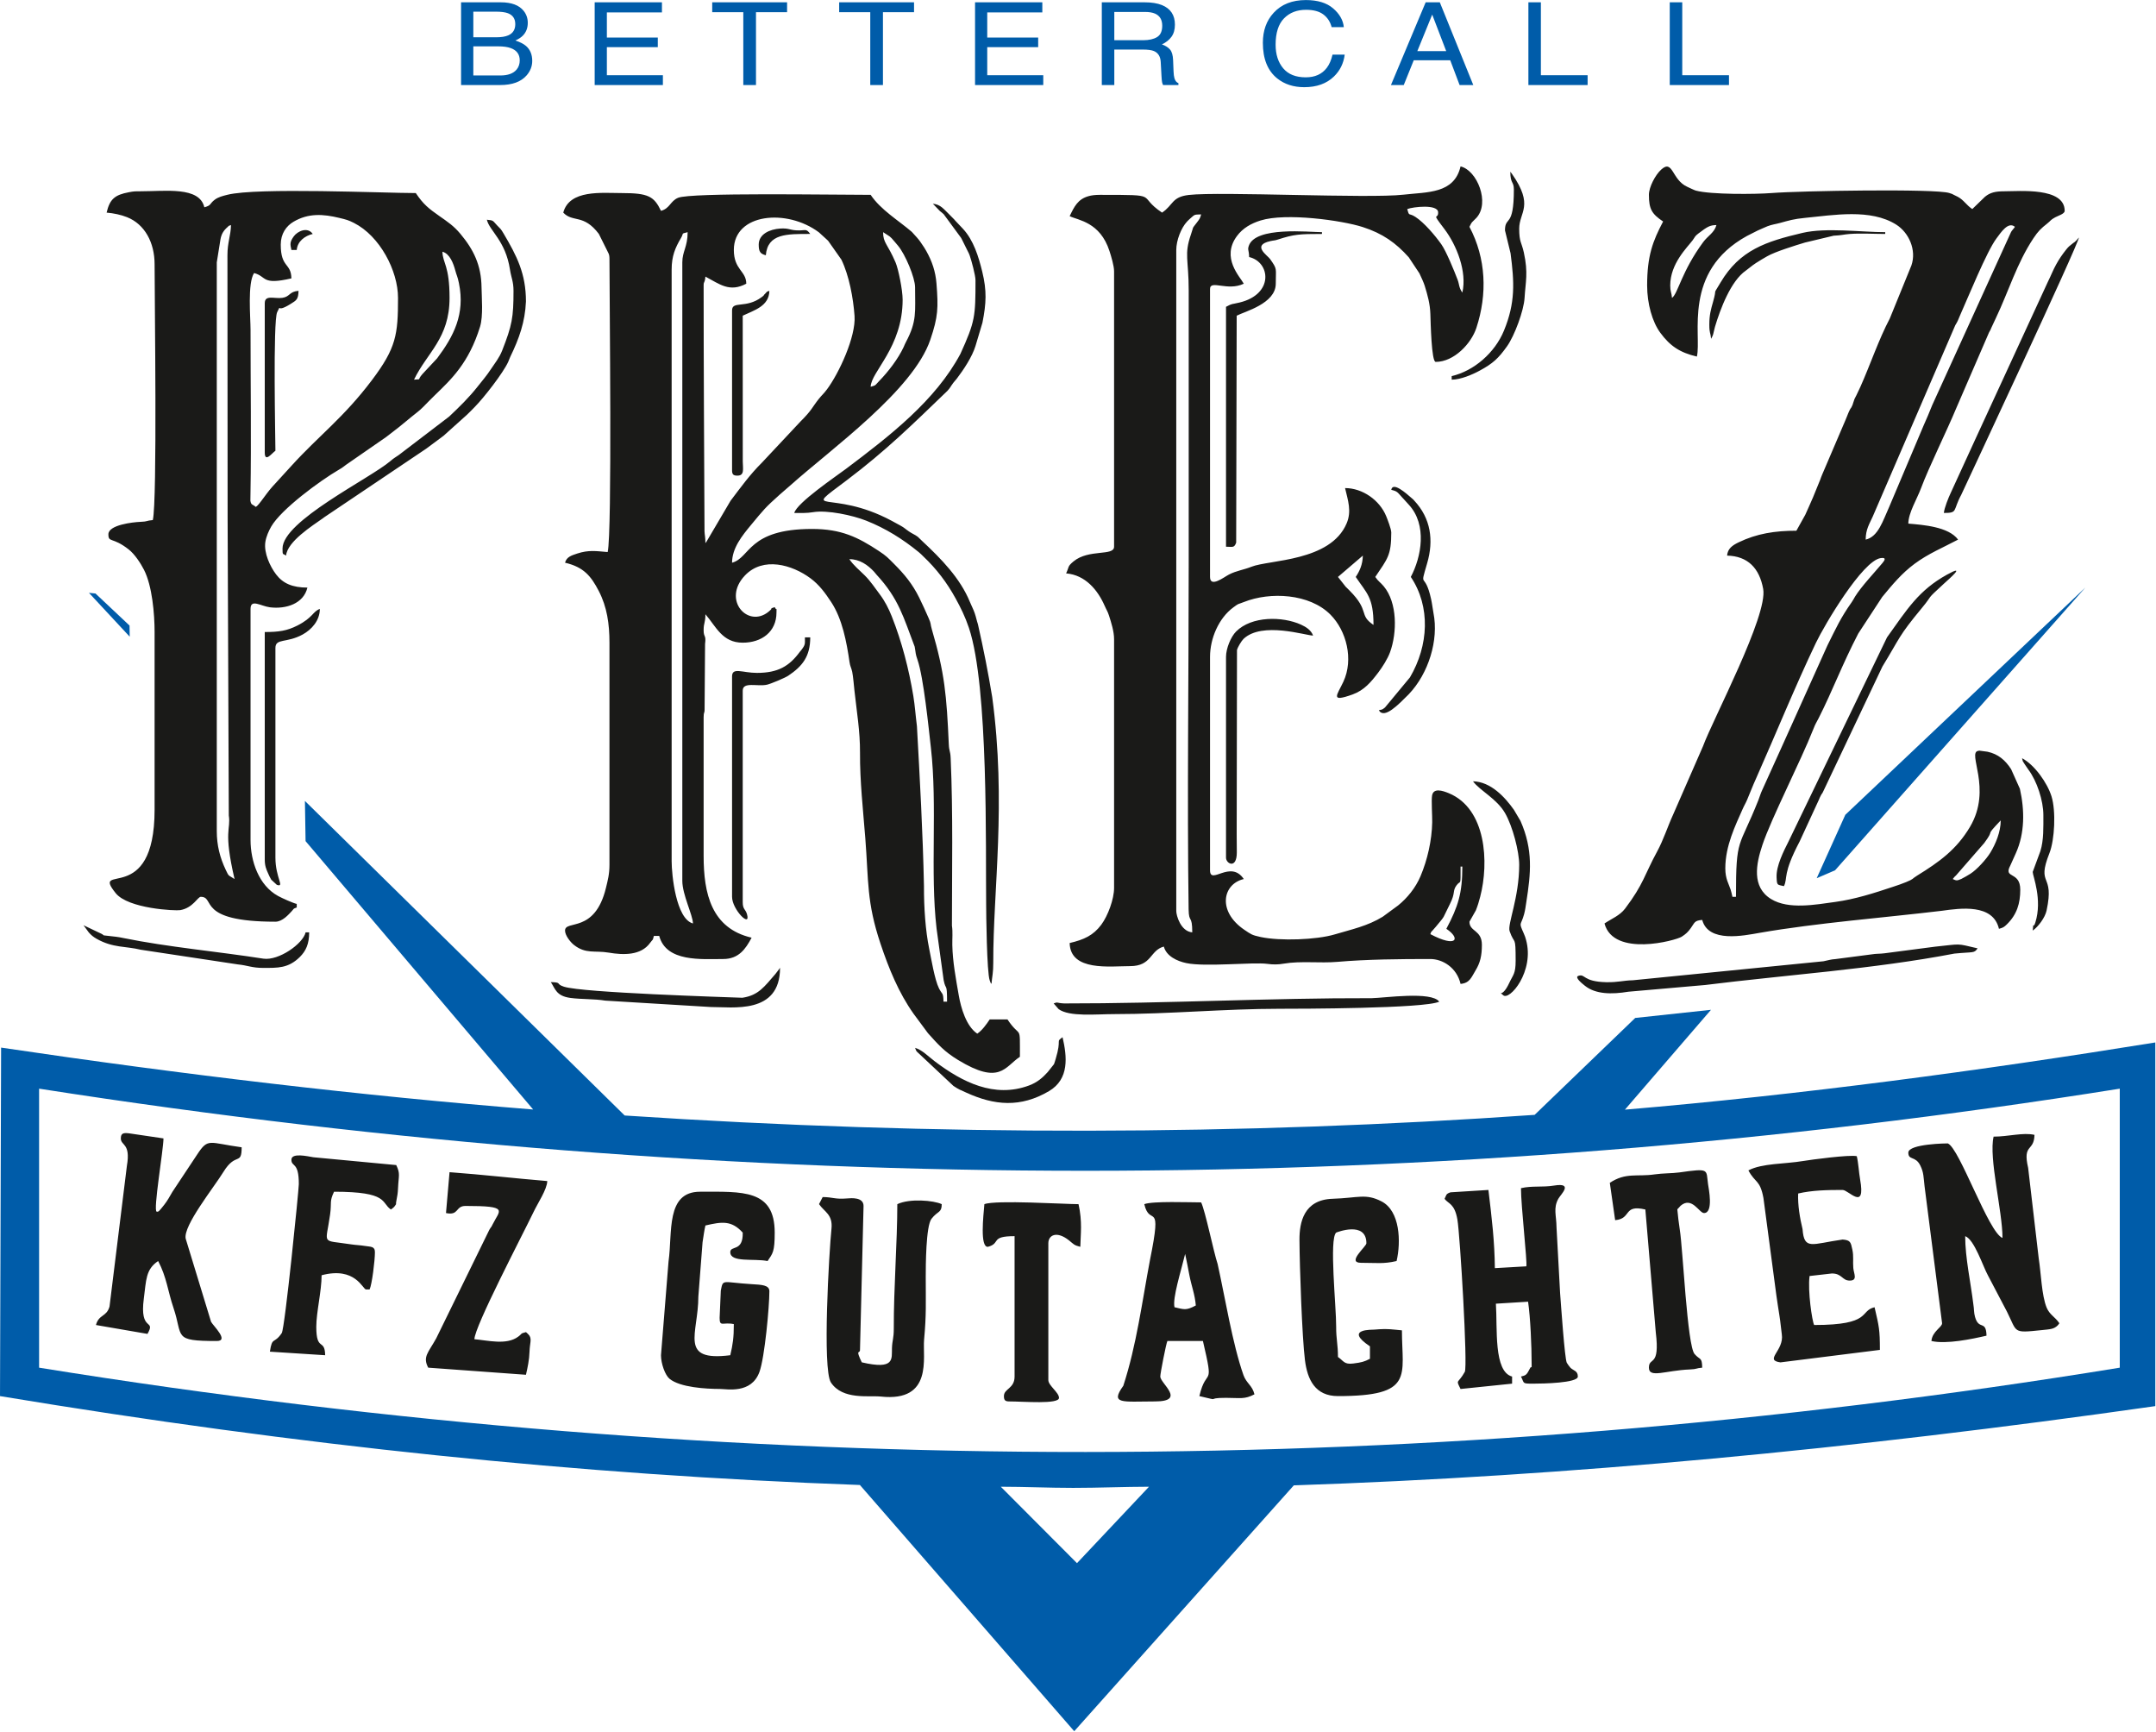
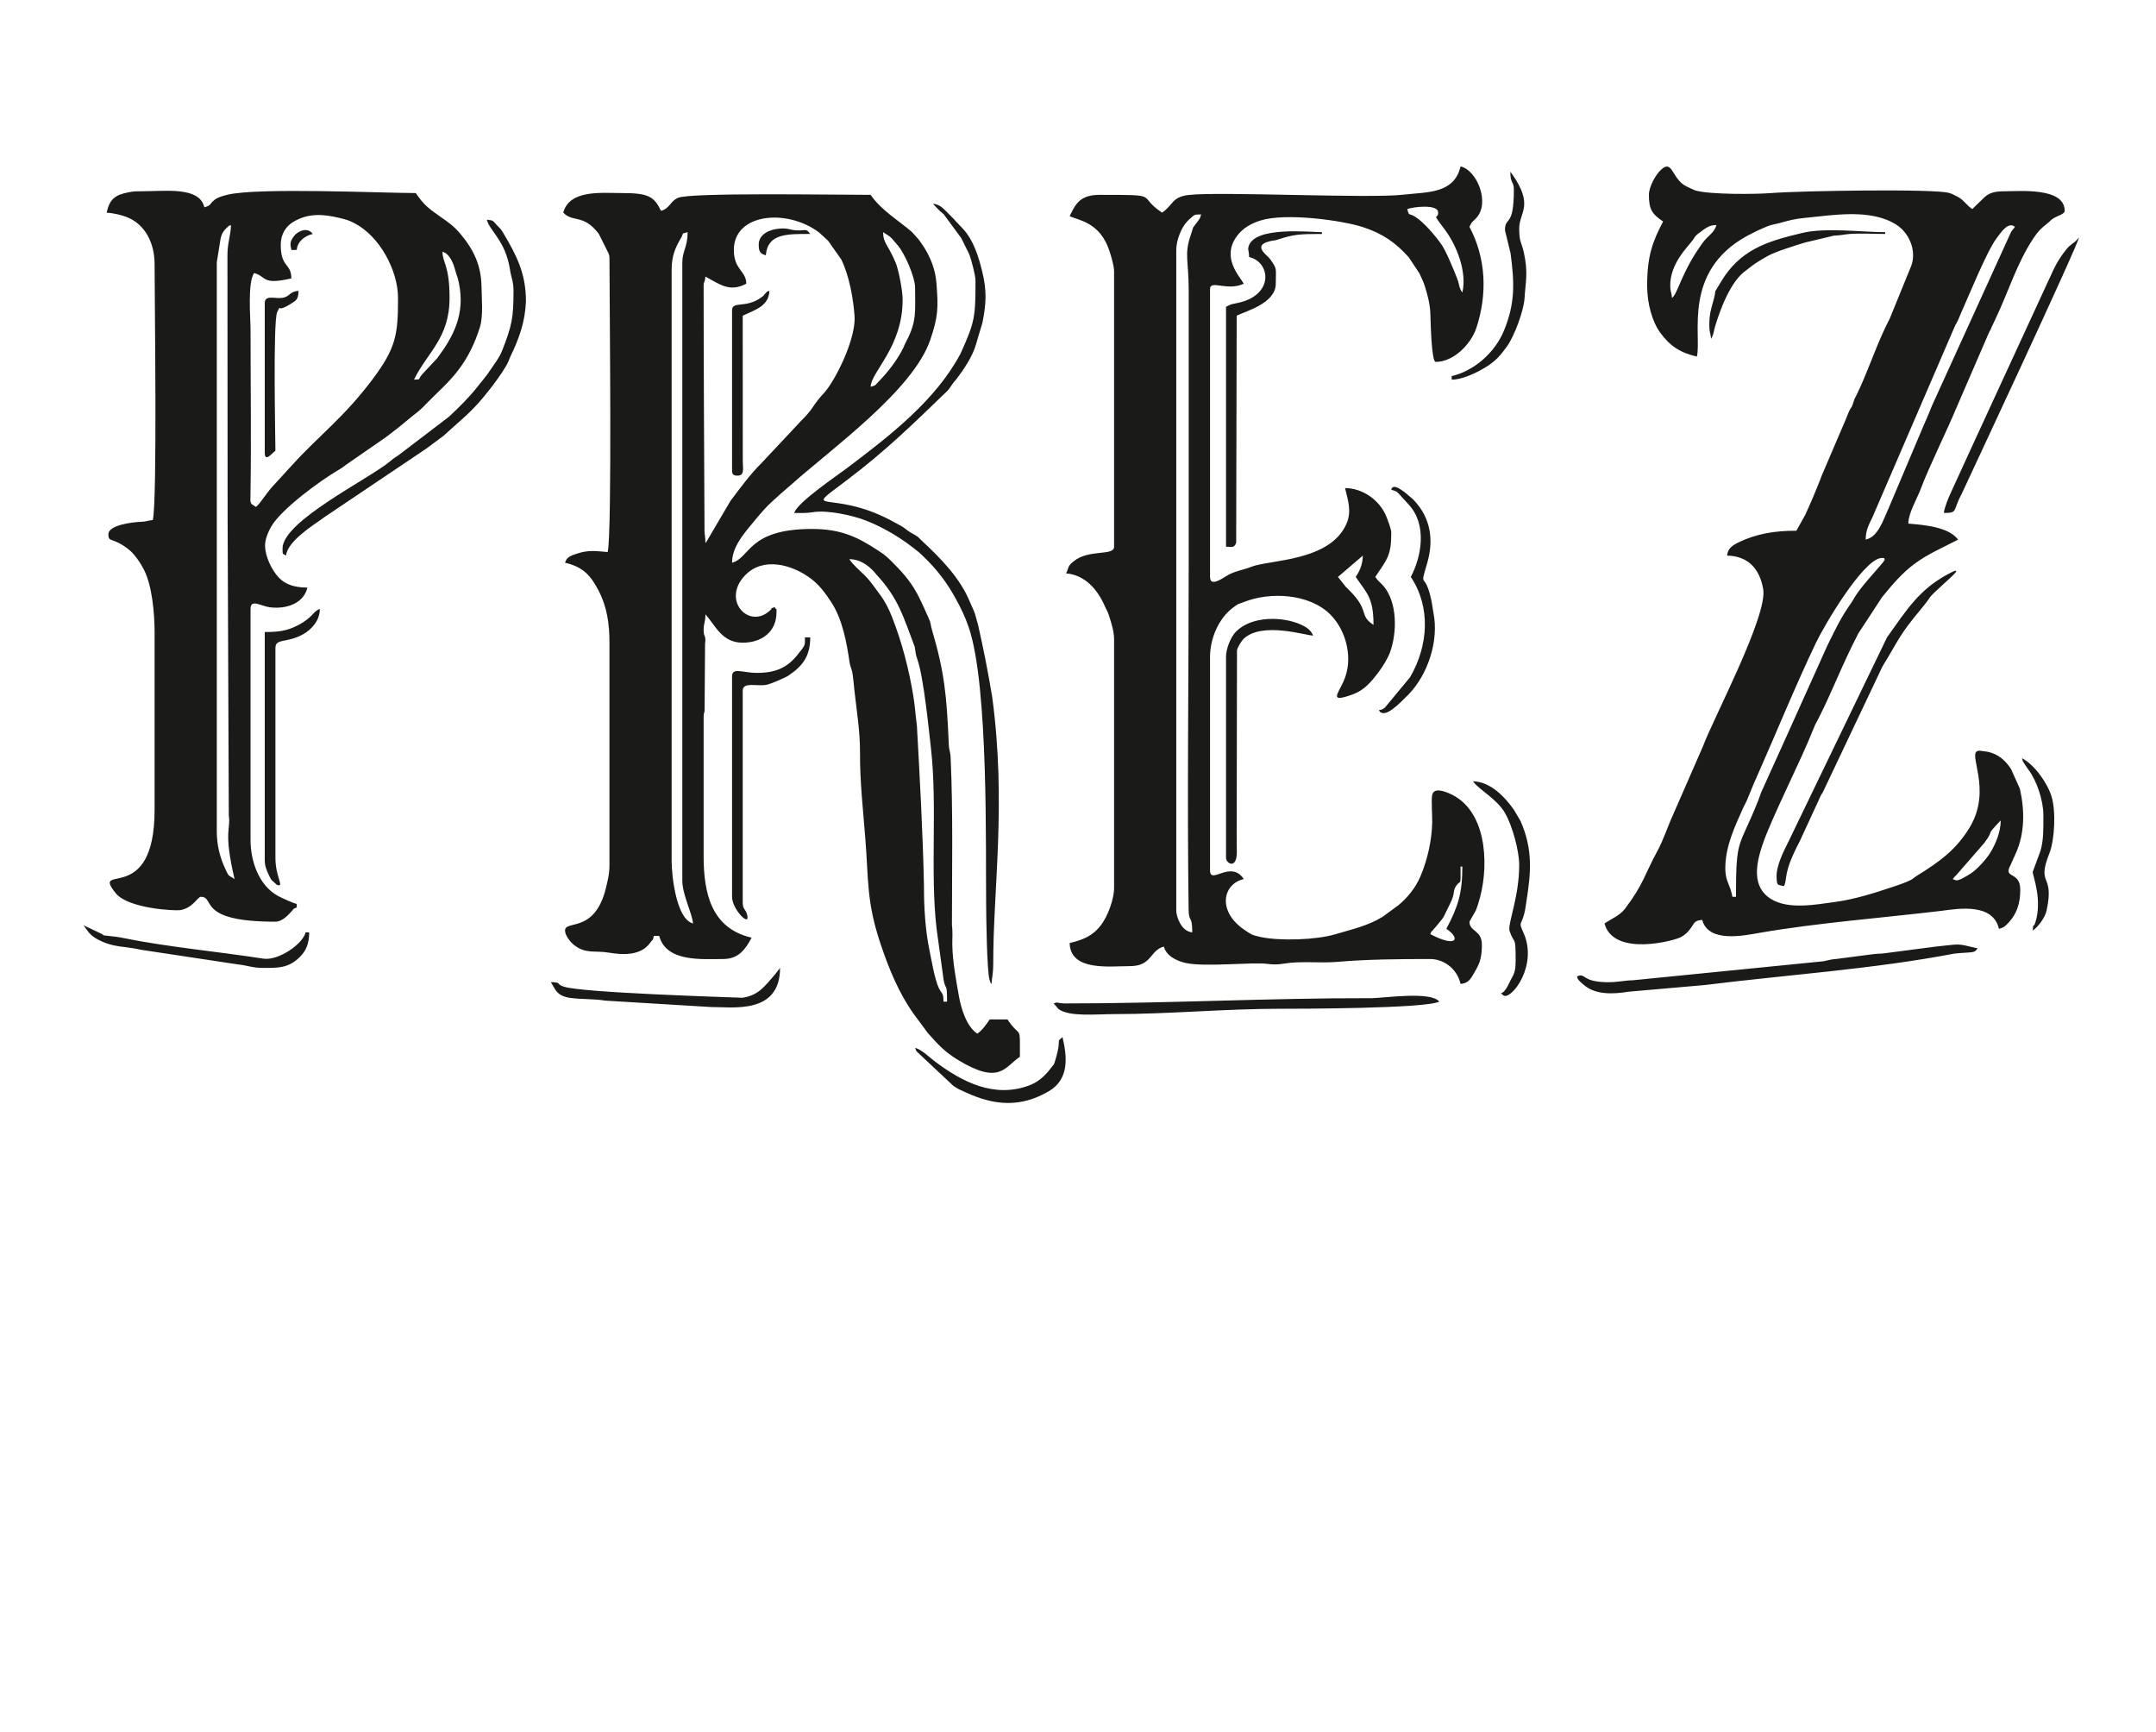
<svg xmlns="http://www.w3.org/2000/svg" width="100%" height="100%" viewBox="0 0 2305 1851" version="1.1" xml:space="preserve" style="fill-rule:evenodd;clip-rule:evenodd;stroke-linejoin:round;stroke-miterlimit:2;">
  <g transform="matrix(1,0,0,1,-113.539,-726.645)">
    <g transform="matrix(4.167,0,0,4.167,0,-692.272)">
      <path d="M466.734,426.411C466.724,426.424 466.681,426.524 466.569,426.822L466.256,427.421C466.117,425.743 465.8,426.12 465.8,423.774C465.8,421.278 466.207,419.881 466.77,417.906C467.945,413.781 466.405,416.824 468.682,412.979C473.622,404.636 480.327,402.471 489.693,400.257C495.707,398.835 504.881,400.069 510.932,400.069L510.932,400.525C508.144,400.525 504.503,400.319 501.82,400.53C500.169,400.659 499.871,400.878 497.705,400.973L490.343,402.729C487.962,403.443 482.666,405.08 480.646,406.252C479.457,406.942 478.926,407.238 477.799,407.965C477.599,408.094 477.205,408.356 476.988,408.521L475.188,409.912C471.292,412.583 468.589,419.867 467.259,424.321C467.034,425.074 466.977,425.618 466.812,426.154C466.779,426.264 466.753,426.348 466.734,426.411ZM466.734,426.411C466.758,426.384 466.614,426.816 466.734,426.411ZM171.761,395.054C173.355,389.087 181.636,390.039 186.805,390.039C193.603,390.039 195.058,390.896 196.834,394.598C199.125,393.986 199.207,392.082 201.234,391.247C204.583,389.868 240.56,390.495 250.628,390.495C253.204,394.342 257.771,397.057 261.189,399.993L262.489,401.427C262.55,401.5 262.637,401.602 262.697,401.675C262.757,401.748 262.848,401.847 262.907,401.921C262.99,402.026 263.223,402.33 263.302,402.438C263.642,402.903 263.609,402.886 263.856,403.251C264.29,403.898 264.449,404.094 264.915,404.927C266.37,407.526 267.278,410.155 267.518,413.266C267.996,419.481 267.951,421.729 265.929,427.679C261.517,440.67 240.475,455.696 230.19,464.879L227.263,467.423C223.545,470.731 223.143,471.315 219.952,475.155C217.676,477.895 215.069,481.1 215.069,484.861C219.796,483.599 219.102,476.199 235.584,476.199C243.075,476.199 247.326,478.293 252.726,481.851C254.713,483.16 255.073,483.609 256.667,485.204C259.293,487.829 261.334,490.289 263.09,493.825C264.041,495.742 264.641,497.146 265.53,499.135C266.211,500.662 265.867,500.392 266.333,501.978C269.634,513.203 270.114,518.9 270.673,531.373C270.762,533.376 271.065,532.991 271.155,534.994C271.782,549.23 271.488,563.738 271.48,577.959C271.728,579.569 271.548,581.252 271.579,582.892C271.664,587.311 272.513,591.667 273.231,595.829C273.792,599.081 275.155,603.776 277.98,605.668C279.234,604.828 280.318,603.296 281.171,602.02L285.73,602.02C289.195,607.195 288.921,602.875 288.921,611.593C285.021,614.205 283.789,618.948 273.053,612.418C269.475,610.241 267.94,608.44 265.332,605.551L261.647,600.575C257.821,595.19 255.279,588.943 253.162,582.619C249.555,571.842 250.124,566.586 249.254,555.527C248.68,548.225 247.856,540.887 247.897,533.635C247.928,528.096 247.055,523.075 246.476,517.733C246.39,516.946 246.117,513.84 245.894,512.844C245.636,511.691 245.376,511.525 245.205,510.341C244.461,505.187 243.355,499.291 240.515,494.973C238.975,492.631 237.438,490.529 235.215,488.876C230.477,485.353 223.021,483.224 218.358,488.15C212.41,494.433 219.181,501.745 224.441,497.424C226.141,496.028 224.106,496.947 226.011,496.258C226.606,497.459 226.466,495.882 226.466,497.625C226.466,502.634 222.613,505.376 217.805,505.376C212.536,505.376 210.97,501.232 208.231,498.081C208.231,500.398 207.775,500.16 207.775,502.184C207.775,504.105 208.46,503.281 208.141,505.704L208.019,522.703C208.025,523.467 207.775,523.079 207.775,524.522L207.775,560.08C207.775,569.731 209.772,578.648 220.084,581.05C218.536,583.976 216.757,586.521 212.79,586.521C207.251,586.521 198.186,587.366 196.379,580.594L195.011,580.594C194.627,582.034 194.87,581.219 194.049,582.367C191.692,585.662 187.148,585.518 183.428,584.883C179.851,584.274 177.541,585.313 174.48,582.89C173.577,582.175 172.217,580.453 172.217,579.227C172.217,576.401 179.847,580.074 182.708,568.291C183.176,566.364 183.614,564.785 183.614,562.36L183.614,505.376C183.614,500.544 182.985,496.2 180.887,492.147C178.881,488.27 177.003,485.976 172.217,484.861C172.607,483.402 173.778,483.021 175.337,482.51C178.29,481.543 180.162,481.877 183.158,482.126C184.329,477.1 183.614,417.193 183.614,406.906C183.614,405.603 183.297,405.446 182.86,404.47L180.889,400.514C176.934,395.299 174.253,397.681 171.761,395.054ZM199.569,409.642L199.569,561.447C199.569,564.925 200.692,576.242 205.04,577.403C204.991,575.196 202.305,570.015 202.305,566.462L202.305,407.818C202.305,404.982 203.672,403.856 203.672,400.069C201.82,400.563 202.783,400.191 201.971,401.558C200.496,404.04 199.569,406.201 199.569,409.642ZM269.318,597.462L270.23,597.462C270.23,592.402 269.92,594.778 269.358,591.951L267.54,578.726C265.853,564.175 267.784,547.231 266.083,532.317C265.502,527.229 264.211,514.273 262.648,509.766C262.064,508.082 262.262,508.226 261.919,506.393C259.064,498.907 257.843,494.083 252.127,487.92C252.065,487.85 251.984,487.741 251.922,487.67L251.506,487.174C249.875,485.417 247.789,483.949 245.157,483.949C246.247,485.577 247.71,486.72 249.153,488.159C250.592,489.595 251.744,491.343 252.982,492.991C254.263,494.695 255.25,496.625 256.035,498.6C258.646,505.172 260.44,512.182 261.577,519.043C261.976,521.446 262.172,524.282 262.499,526.782C263.231,540.019 264.022,554.081 264.306,567.828C264.279,573.359 264.705,579.304 265.634,583.823C266.144,586.307 267.045,591.838 268.162,594.059C268.994,595.711 269.263,594.988 269.318,597.462ZM246.493,421.553C246.164,416.978 245.109,411.225 243.122,407.118L239.733,402.302C239.667,402.235 239.57,402.141 239.504,402.075L237.358,400.118C229.13,393.945 215.525,395.226 215.525,404.628C215.525,409.743 218.716,409.986 218.716,413.289C214.398,415.574 211.886,413.399 208.231,411.466C208.081,413.276 207.775,412.563 207.775,413.745C207.775,434.71 207.906,455.758 208.001,476.802C208.042,477.788 208.231,478.263 208.231,479.846C208.303,479.765 208.406,479.524 208.433,479.593L214.681,468.973C217.247,465.593 219.67,462.216 222.706,459.219L232.631,448.629C235.577,445.717 235.63,444.962 237.325,442.838C238.15,441.802 238.505,441.617 239.428,440.382C242.469,436.315 246.876,426.881 246.493,421.553ZM215.069,420.127C215.069,417.614 218.633,419.739 222.638,416.755C223.665,415.989 222.838,416.515 223.559,415.852C224.273,415.196 223.611,415.486 224.643,415.112C224.554,419.089 220.729,420.091 217.805,421.494L217.816,458.888C217.843,460.821 218.311,462.523 216.437,462.523C215.387,462.523 215.069,462.206 215.069,461.155L215.069,420.127ZM221.908,403.26C221.908,400.55 224.771,399.313 227.395,399.143C229.572,399.001 229.779,399.484 231.498,399.596C233.979,399.757 233.984,398.963 235.128,400.525C229.141,400.525 224.196,400.4 223.731,405.995C222.33,405.621 221.908,405.108 221.908,403.26ZM250.628,439.73C252.112,439.333 251.746,439.339 252.804,438.259C255.117,435.899 257.697,432.547 259.103,429.514C259.458,428.749 259.315,428.94 259.675,428.263C262.532,422.9 262.025,420.506 262.025,414.201C262.025,411.752 259.512,405.748 257.645,403.537L256.81,402.547C255.419,400.892 255.739,401.355 253.819,400.069C253.819,402.86 254.974,403.057 257.012,407.816C257.74,409.516 258.833,414.9 258.833,417.392C258.833,429.603 250.713,435.879 250.628,439.73ZM325.391,395.054C328.319,393.093 327.845,391.028 332.257,390.523C340.339,389.598 378.467,391.483 387.345,390.45C393.441,389.741 400.333,390.261 401.978,383.201C406.236,384.193 409.573,392.542 406.049,396.39L404.909,397.529C404.641,397.871 404.413,398.406 404.257,398.701C408.544,406.802 408.881,415.972 406.031,424.636C404.703,428.674 400.283,433.347 395.596,433.347C394.5,433.347 394.305,423.174 394.23,421.037C394.138,418.423 393.526,416.248 392.779,413.826C392.503,412.935 391.913,411.688 391.418,410.628L388.69,406.518C385.393,402.82 381.968,400.391 376.856,398.75C371.507,397.033 357.161,395.039 350.658,397.072C348.243,397.827 346.108,399.034 344.61,401.053C340.458,406.65 345.441,411.551 346.361,413.289C342.174,415.298 337.7,412.176 337.7,414.656L337.7,488.508C337.7,491.381 341.277,488.553 342.555,487.893C344.46,486.908 346.386,486.674 348.313,485.901C352.863,484.077 368.585,484.599 372.746,474.776C374.076,471.637 373.09,468.906 372.346,465.714C376.809,465.714 381.224,468.804 382.902,472.937C383.202,473.674 384.199,476.204 384.199,477.111C384.199,483.012 383.23,483.827 380.096,488.508C380.89,489.693 381.389,489.856 382.261,490.901C385.795,495.139 385.707,502.784 383.892,507.804C383.268,509.527 381.915,511.64 380.884,513.001C379.026,515.452 377.263,517.588 374.243,518.669C368.361,520.776 370.322,518.793 371.9,515.414C374.595,509.645 372.698,502.31 368.598,498.182C363.207,492.755 353.12,492.266 346.409,494.938C344.634,495.645 345.238,495.173 343.684,496.315C339.93,499.075 337.7,504.279 337.7,509.022L337.7,563.727C337.7,567.721 342.958,560.924 346.361,566.006C340.893,567.28 339.528,574.333 346.54,579.047C348.148,580.129 348.384,580.387 350.646,580.869C355.73,581.95 365.02,581.597 369.683,580.21C374.092,578.899 378.096,578.074 382.011,575.671L385.955,572.777C388.306,570.865 390.421,568.289 391.693,565.295C393.489,561.068 394.61,556.075 394.703,551.437C394.734,549.86 394.449,545.798 394.675,544.553C395.031,542.59 397.315,543.308 398.935,543.975C408.592,547.948 409.318,561.75 407.008,570.581C406.693,571.783 406.396,572.798 405.905,574.037L404.257,576.948C404.257,579.561 407.448,579.019 407.448,582.874C407.448,585.677 407.013,587.503 405.821,589.453C404.775,591.164 404.349,592.706 401.978,592.903C400.991,588.667 397.319,586.521 394.228,586.521C386.378,586.521 378.032,586.588 370.332,587.253C365.954,587.632 360.899,586.973 356.66,587.702C355.16,587.96 353.933,587.971 352.378,587.762C348.712,587.271 336.58,588.598 331.635,587.571C329.254,587.077 326.504,585.793 325.847,583.329C322.225,584.297 322.83,588.344 317.185,588.344C312.022,588.344 301.849,589.745 301.686,582.418C305.383,581.556 307.75,580.453 309.779,577.746C311.512,575.432 313.082,571.129 313.082,568.286L313.082,504.463C313.082,502.505 312.347,500.196 311.792,498.46C311.425,497.315 311.155,497.03 310.674,495.931C308.897,491.867 305.718,488.008 300.774,487.596C301.595,485.884 301.058,485.858 302.7,484.508C306.617,481.288 313.082,483.226 313.082,480.758L313.082,410.098C313.082,408.723 312.339,406.259 311.898,404.9C309.485,397.464 303.908,397.032 301.686,395.966C302.858,393.52 303.784,391.581 306.57,390.821C307.295,390.623 308.166,390.495 309.436,390.495C325.554,390.495 318.617,390.518 325.391,395.054ZM329.038,404.627L329.038,574.212C329.038,575.339 330.162,579.435 333.141,579.683C333.141,575.053 332.258,577.437 332.206,573.779C331.809,545.402 332.229,513.812 332.229,485.316L332.229,415.112C332.229,406.9 330.993,405.893 332.806,400.646C333.676,398.129 332.879,399.533 334.322,397.602C334.992,396.706 335.125,396.614 335.42,395.51C333.534,395.551 333.798,395.567 332.73,396.466C332.628,396.552 332.347,396.808 332.252,396.9C332.184,396.965 332.089,397.061 332.024,397.128C331.958,397.194 331.861,397.289 331.797,397.357C330.282,398.98 329.038,402.181 329.038,404.627ZM390.393,396.153C392.641,397.622 395.38,400.834 397.045,403.178C398.285,404.926 400.366,410.023 401.207,412.236C401.711,413.563 401.486,414.205 402.434,415.568C403.68,410.22 400.988,403.413 397.805,399.227C394.287,394.599 396.31,397.04 396.222,394.955C396.133,392.842 389.807,393.558 388.302,394.142C388.848,396.187 388.646,395.01 390.393,396.153ZM394.228,580.139C401.02,583.732 402.071,581.275 398.331,578.771C401.38,573.009 402.434,569.61 402.434,562.815L401.978,562.815C401.978,568.261 402.067,566.044 400.906,567.67C399.87,569.123 400.71,569.524 399.252,572.398C397.156,576.524 398.305,575.023 395.583,578.303C395.118,578.863 395.306,578.576 394.946,579.033C394.385,579.743 394.585,579.151 394.228,580.139ZM376.904,483.038L370.522,488.508L372.533,491.056C372.601,491.12 372.701,491.211 372.769,491.276C372.775,491.282 373.303,491.808 373.454,491.959C378.818,497.325 375.727,498.196 379.64,500.817C379.64,493.695 377.889,492.701 375.081,488.508C376.051,487.059 376.852,485.393 376.904,483.038ZM450.301,390.495C450.301,388.496 451.957,385.384 453.422,384.043C456.495,381.228 456.111,386.604 460.123,388.423C460.676,388.673 461.93,389.294 462.333,389.403C466.19,390.447 477.606,390.359 481.75,390.034C489.223,389.446 523.77,388.879 527.361,390.021C528.597,390.414 527.773,390.146 528.651,390.555L529.568,391.006C531.152,391.877 531.717,393.103 533.27,394.142L536.51,391C537.817,389.913 539.151,389.583 541.475,389.583C545.389,389.583 556.975,388.493 556.975,394.598C556.975,395.381 555.325,395.83 554.537,396.263C553.23,396.98 553.507,397.055 552.488,397.86C550.867,399.14 550.161,399.82 548.96,401.626C544.698,408.038 542.616,415.182 539.33,422.085L538.169,424.57C537.785,425.511 538.126,424.718 537.565,425.79L529.165,445.198C526.727,451.067 522.089,460.444 520.107,465.772C519.091,468.504 516.858,472.11 516.858,474.832C520.658,475.148 527.203,475.632 529.623,478.935C525.773,480.972 522.003,482.516 518.486,485.121C515.143,487.597 512.773,490.485 510.152,493.654L504.019,503.021C499.802,511.147 497.535,517.447 493.842,524.755C493.2,526.027 493.115,525.956 492.5,527.516C489.231,535.816 481.696,550.442 479.415,557.283C477.804,562.112 476.603,568.036 481.643,571.134C486.139,573.899 493.083,572.56 498.113,571.879C503.124,571.199 508.127,569.603 512.924,567.998C514.345,567.521 514.977,567.327 516.278,566.794C518.365,565.939 517.658,566.023 519.147,565.104C524.786,561.625 529.212,558.459 532.669,552.641C538.517,542.803 531.797,533.49 534.837,533.117C534.873,533.113 535.013,533.068 535.061,533.066L537.182,533.348C539.918,533.947 541.728,535.495 543.226,537.815L545.483,542.853C546.724,548.4 546.761,554.231 544.438,559.395L543.023,562.539C541.152,566.036 545.578,563.877 545.578,568.742C545.578,572.243 544.72,575.102 542.149,577.621C541.388,578.366 541.167,578.488 540.108,578.771C538.598,572.29 530.225,573.482 525.457,574.149C510.65,575.929 493.392,577.249 478.691,579.809C474.688,580.506 465.568,582.453 463.977,576.492C461.93,576.662 462.075,577.172 461.054,578.584C460.289,579.643 459.824,580.073 458.711,580.799C457.214,581.775 441.229,586.112 438.904,577.403C440.718,576.188 442.839,575.373 444.196,573.579C448.942,567.309 449.19,564.853 452.392,558.981C454.044,555.952 455.087,552.58 456.528,549.44L464.155,531.994C466.757,524.93 480.856,498.422 479.621,491.592C478.658,486.266 475.678,483.156 470.359,483.038C470.509,481.241 471.716,480.407 473.331,479.627C477.969,477.385 482.652,476.655 488.138,476.655L490.423,472.558C491.044,471.152 491.732,469.676 492.385,468.137L494.236,463.606C494.399,463.18 494.541,462.721 494.739,462.286L500.747,448.236C501.163,447.332 501.284,446.807 501.68,445.978C502.265,444.756 501.969,445.602 502.343,444.817C502.699,444.068 502.447,444.603 502.721,443.827C503.137,442.645 502.928,443.026 503.536,441.907L504.56,439.74C507.085,434.103 509.219,427.686 512.105,422.212L517.647,408.607C519.015,404.672 517.014,400.2 513.769,398.143C507.18,393.967 497.588,395.709 490.394,396.398C487.408,396.684 486.217,397.084 483.947,397.701C482.71,398.037 481.873,398.103 480.701,398.558C479.667,398.96 479.273,399.214 478.166,399.669L475.442,401.049C458.827,410.201 463.889,426.487 462.609,431.98C458.278,430.97 455.758,429.308 453.221,425.869C451.165,423.082 449.845,418.408 449.845,413.745C449.845,406.142 451.299,402.338 453.947,397.333C451.067,395.405 450.301,394.172 450.301,390.495ZM505.917,478.935C509.164,478.178 510.303,474.136 511.998,470.428L520.806,449.603C521.659,447.757 522.184,446.397 522.972,444.476L543.23,400C543.553,399.47 543.792,399.326 544.211,398.701C542.48,397.255 540.618,400.136 539.455,401.695C536.963,405.035 532.154,416.89 530.089,421.505C529.896,421.934 529.758,422.34 529.547,422.786C529.153,423.617 529.391,423.054 528.896,423.959L507.735,473.003C506.915,474.839 505.917,476.304 505.917,478.935ZM455.771,413.745C455.771,415.316 456.108,415.51 456.227,416.936C457.767,415.807 458.673,410.148 464.237,402.608C465.427,400.995 467.1,400.204 467.624,398.245C465.969,398.282 465.389,398.59 462.968,400.428C462.044,401.13 462.157,401.288 461.51,402.16C460.169,403.964 455.771,408.1 455.771,413.745ZM528.255,566.006C529.21,566.448 529.324,566.458 530.46,565.977C530.881,565.799 532.317,564.944 532.808,564.633C534.43,563.608 536.872,560.922 537.897,559.237C539.267,556.983 540.564,553.906 540.564,550.963C536.063,555.707 539.398,552.617 536.337,556.765L529.121,565.049C528.587,565.599 528.745,565.337 528.255,566.006ZM469.903,563.271C469.903,565.973 470.788,567.226 471.276,568.737C471.485,569.384 471.566,569.876 471.727,570.565L472.638,570.565C472.638,554.928 473.363,558.446 478.384,545.767C478.826,544.65 478.921,544.115 479.393,543.129L483.655,533.715C483.859,533.292 483.95,533.088 484.225,532.461L496.113,506.056C498.327,501.627 499.452,499.05 502.345,494.965C502.766,494.371 502.841,494.111 503.197,493.538C504.806,490.952 508.187,487.373 510.205,484.958C510.825,484.215 511.291,483.459 509.78,483.674C505.088,484.338 495.35,500.815 493.165,505.387C487.856,516.487 482.845,528.834 477.808,540.176C476.907,542.14 476.37,543.63 475.515,545.634C475.065,546.687 474.794,547.031 474.328,548.093C472.523,552.205 469.903,557.439 469.903,563.271ZM54.601,395.054C55.413,391.569 56.722,390.499 60.314,389.825C61.591,389.585 61.841,389.583 63.263,389.583C69.718,389.583 78.419,388.297 79.675,393.686C81.546,393.186 80.949,392.808 82.314,391.766C83.262,391.042 84.343,390.794 85.585,390.478C93.116,388.566 125.851,390.039 133.924,390.039C135.882,392.964 137.286,394.044 139.923,395.893C142.127,397.439 143.662,398.456 145.36,400.485C148.732,404.514 150.722,408.518 150.793,414.202C150.826,416.803 151.257,421.574 150.414,424.309C147.526,433.681 142.981,437.853 138.819,441.889C137.71,442.964 136.95,443.762 135.863,444.86C134.655,446.081 134.16,446.313 132.904,447.371C130.611,449.301 128.731,450.799 126.307,452.626L116.07,459.713C115.129,460.379 115.377,460.313 114.177,461.012C109.312,463.849 99.393,471.145 96.836,475.581C96.221,476.648 95.533,478.152 95.324,479.568C94.914,482.352 96.53,485.82 98.091,487.871C99.843,490.174 102.29,491.243 106.115,491.243C105.154,495.369 100.632,496.806 96.529,496.301C94.147,496.007 91.527,494.028 91.527,496.714L91.527,555.977C91.527,561.43 93.637,567.636 98.584,570.347C99.625,570.917 102.392,572.158 103.38,572.389L103.38,573.3C102.33,573.681 102.736,573.576 102.074,574.274C101.304,575.086 99.729,576.948 97.91,576.948C77.459,576.948 82.637,570.565 78.763,570.565C77.969,570.565 76.781,573.406 73.49,573.98C72.28,574.191 60.146,573.648 56.92,569.615C50.422,561.488 66.91,573.411 66.91,548.227L66.91,502.64C66.91,498.049 66.311,490.815 64.188,486.672C63.313,484.963 61.814,482.674 60.277,481.465C56.071,478.156 55.057,479.815 55.057,477.567C55.057,475.157 61.345,474.453 63.268,474.38C65.248,474.306 64.716,474.064 66.455,473.92C67.628,468.88 66.91,417.759 66.91,408.274C66.91,402.786 64.417,398.028 59.822,396.215C58.25,395.596 56.398,395.203 54.601,395.054ZM99.278,403.26C99.278,409.29 101.922,407.873 102.013,411.921C94.277,413.723 95.763,411.441 92.439,410.553C90.715,413.128 91.527,421.957 91.527,425.142C91.527,438.929 91.741,453.422 91.512,467.097C91.509,467.262 91.483,468.928 91.486,468.947C91.685,470.068 91.936,469.844 92.672,470.373C92.962,471.309 95.202,467.492 97.114,465.375L102.12,459.896C109.09,452.238 115.43,447.628 122.66,438.039C128.904,429.756 129.365,426.362 129.365,416.936C129.365,409.941 124.692,401.05 118.057,397.7C116.654,396.992 116.175,396.86 114.328,396.415C110.185,395.417 106.384,395.131 102.539,397.404C100.708,398.486 99.278,400.439 99.278,403.26ZM95.175,418.303C95.175,416.033 97.661,417.222 99.71,416.913C101.703,416.612 101.394,415.315 103.836,415.112C103.786,417.344 103.306,417.551 101.762,418.509C97.734,421.009 99.639,418.104 98.365,420.583C97.25,422.755 97.91,453.868 97.91,456.141C97.043,456.721 95.175,459.3 95.175,456.597L95.175,418.303ZM102.013,404.628C101.648,403.06 101.617,402.547 102.622,401.141C103.548,399.847 106.14,398.592 107.483,400.525C105.495,400.988 103.564,402.411 103.38,404.628L102.013,404.628ZM83.808,401.923L82.866,407.818L82.866,553.698C82.866,557.349 83.661,560.486 85.183,563.689C86.028,565.468 85.766,564.896 87.424,566.006C84.506,553.48 86.512,553.376 85.95,549.704L85.646,473.419L85.601,405.995C85.601,402.671 86.452,400.988 86.513,398.245C85.592,398.579 86.169,398.293 85.645,398.744C84.591,399.651 84.053,400.562 83.808,401.923ZM133.468,437.906C135.665,437.666 134.054,438.249 135.65,436.441L139.396,432.437C143.635,426.771 146.618,421.103 144.995,413.158C144.618,411.314 144.417,411.236 144.08,409.97C143.566,408.039 142.638,405.584 140.762,405.083C140.828,408.035 142.585,408.559 142.585,416.936C142.585,427.331 136.795,430.972 133.468,437.906ZM277.524,412.377C277.524,411.168 276.473,407.271 276.054,406.098C275.744,405.229 275.728,405.409 275.333,404.539L273.974,401.795C273.925,401.707 273.858,401.593 273.809,401.504L269.366,395.462C268.89,395.01 268.89,395.065 268.374,394.631L266.583,392.774C268.574,392.94 269.412,394.206 270.737,395.458L272.096,396.834C272.159,396.906 272.242,397.012 272.303,397.083L274.298,399.192C277.044,402.144 278.317,406.352 279.255,410.191C280.459,415.118 280.292,418.311 279.311,423.281L277.529,429.249C276.676,432.034 274.489,435.342 272.718,437.659L271.885,438.649C271.119,439.65 271.173,439.833 270.343,440.754C261.33,449.436 254.495,456.164 244.507,463.697C232.255,472.938 240.407,465.795 255.948,474.07L258.309,475.356C259.315,475.907 259.351,476.086 260.465,476.848C261.373,477.469 261.984,477.647 262.736,478.223L263.894,479.345C268.66,483.795 273.59,488.789 276.101,494.946C276.563,496.078 276.955,496.729 277.33,497.819C277.703,498.901 277.781,499.536 278.15,500.646C279.617,507.145 280.736,512.804 281.814,519.32C285.497,546.603 282.036,568.745 282.085,587.434C282.097,590.085 281.79,590.946 281.627,592.903C281.233,592.282 281.669,593.319 281.173,591.99C280.428,589.994 280.259,574.74 280.259,572.389C280.098,558.586 280.902,516.632 275.842,501.586C274.873,498.705 273.759,496.461 272.439,494.049C270.206,489.972 267.495,486.403 264.117,483.224C263.46,482.607 263.663,482.717 262.937,482.125C258.824,478.769 254.497,476.07 249.541,474.095C245.968,472.671 239.459,471.297 235.869,471.895C234.183,472.175 232.786,472.097 231.025,472.097C231.725,469.473 241.691,462.742 244.316,460.77C255.671,452.235 267.281,443.212 273.65,431.296C277.442,422.951 277.524,421.709 277.524,412.377ZM158.997,415.112C158.997,412.72 158.415,411.795 158.085,409.642C156.95,402.23 152.824,399.733 152.159,396.877C153.982,397.029 153.657,397.169 154.798,398.341C155.713,399.281 155.705,399.162 156.419,400.367C159.871,406.191 162.188,410.729 162.188,417.848C161.953,423.138 160.448,427.341 158.162,432.056C157.955,432.496 157.834,432.91 157.632,433.349C156.312,436.228 151.434,442.476 149.09,444.867C148.331,445.642 147.812,446.192 147.04,446.919L141.034,452.31C139.402,453.552 138.167,454.428 136.589,455.614L110.419,473.21C110.343,473.266 110.242,473.354 110.163,473.41C107.413,475.358 100.945,479.428 100.645,483.038C99.802,482.42 99.733,483.083 99.733,481.214C99.733,474.137 122.218,463.246 127.433,458.767C128.315,458.009 128.545,457.926 129.553,457.24L142.482,447.375C145.147,444.859 147.54,442.531 149.807,439.658C151.043,438.091 152.013,436.998 153.164,435.264C154.199,433.706 155.365,432.277 156.086,430.435C158.62,423.964 158.997,421.983 158.997,415.112ZM534.637,583.786C533.672,585.103 533.741,584.636 528.686,585.128C507.716,589.138 485.415,590.595 464.717,593.188L445.016,594.912C440.772,595.62 436.612,595.58 433.873,593.374C433.215,592.844 431.131,591.214 432.193,590.845C434.021,590.21 433.25,592.337 439.341,592.466C442.387,592.531 443.747,592.014 446.18,591.973L495.097,587.098C496.489,586.809 496.924,586.62 498.18,586.534L507.458,585.326C508.699,585.116 509.59,585.213 510.82,585.041L523.721,583.354C530.685,582.646 528.95,582.46 534.637,583.786ZM347.729,406.45C347.686,404.557 347.285,404.669 347.634,403.609C349.305,398.519 363.108,400.068 366.42,400.068L366.42,400.525C360.592,400.525 359.203,400.628 355.095,401.964C354.188,402.259 354.26,402.127 353.208,402.356C348.285,403.425 352.448,406.009 353.125,406.981C355.002,409.679 354.567,409.148 354.567,413.289C354.567,418.413 346.586,420.41 344.538,421.495L344.408,479.717C343.897,481.129 343.448,480.758 341.802,480.758L341.802,419.215C343.55,418.291 343.062,418.646 345.263,418.117C354.152,415.979 353.196,407.724 347.729,406.45ZM297.583,597.917C298.719,597.448 298.231,597.824 300.287,597.914C326.625,597.94 353.011,596.499 379.203,596.568C382.486,596.503 394.512,594.738 396.507,597.462C392.788,599.247 360.503,599.285 355.479,599.285C341.59,599.285 327.174,600.653 313.082,600.653C308.483,600.653 301.632,601.399 298.858,599.378L297.583,597.917ZM221.452,513.125C226.879,513.125 229.766,511.387 232.457,507.719L232.869,507.22C233.927,505.817 233.76,505.716 233.76,504.008L235.128,504.008C235.128,508.917 233.106,511.428 229.475,513.854C228.671,514.391 225.078,515.915 224.023,516.152C221.571,516.702 217.805,515.299 217.805,517.684L217.805,571.933C217.805,573.847 218.519,573.679 218.9,575.027C219.934,578.691 215.069,573.845 215.069,570.565L215.069,514.037C215.069,511.583 217.752,513.125 221.452,513.125ZM484.947,567.83C483.199,567.423 483.16,567.701 483.059,565.581C482.921,562.652 484.87,558.855 486.164,556.282L511.391,504.01C516.562,496.778 519.512,491.946 526.77,487.925C531.863,485.104 527.489,488.866 525.934,490.29C521.007,494.802 523.467,492.703 520.305,496.514C514.219,503.85 514.77,504.057 510.211,511.493L495.111,543.348C494.507,544.633 494.92,543.62 494.447,544.507C494.103,545.153 494.225,544.948 493.872,545.756L488.977,556.36C484.528,564.816 485.994,565.648 484.947,567.83ZM341.802,509.022C341.802,506.857 343.031,503.87 344.398,502.5C348.372,498.52 356.235,498.576 361.028,500.738C362.454,501.381 363.658,502.221 364.14,503.552C362.316,503.552 351.061,499.877 346.298,504.4C345.778,504.894 344.758,506.579 344.615,507.277L344.538,554.609C344.538,556.138 344.574,557.681 344.572,559.202C344.564,563.531 341.802,562.085 341.802,560.536L341.802,509.022ZM95.175,502.64C98.774,502.64 100.864,502.337 103.541,500.978C107.575,498.929 107.471,497.378 109.306,496.714C109.306,499.675 107.215,502.003 104.919,503.267C100.763,505.558 97.91,504.173 97.91,506.743L97.91,560.536C97.91,565.701 100.395,568.195 98.277,567.499L96.843,566.171C96.583,565.78 96.238,565.005 96.077,564.647C95.575,563.529 95.175,562.664 95.175,560.992L95.175,502.64ZM525.976,472.097C526.082,470.824 527.192,468.092 527.716,466.998C536.017,448.829 544.389,430.801 552.719,412.68C553.498,411.132 553.961,409.845 554.782,408.361C555.605,406.875 556.329,405.836 557.349,404.545C557.936,403.8 558.197,403.612 558.988,402.993C559.984,402.214 559.066,403.054 559.988,402.17L560.622,401.436C560.587,403.038 531.61,464.89 530.436,467.44C528.207,471.532 529.657,472.097 525.976,472.097ZM417.022,562.36C417.022,558.97 415.36,552.517 413.404,549.109C411.255,545.363 406.931,543.339 405.169,540.933C409.753,541.035 413.381,545.025 415.654,548.227L417.35,551.09C420.649,558.58 420.003,564.531 418.845,571.933C418.682,572.978 418.571,573.943 418.281,575.015C417.443,578.116 416.82,576.878 418.17,579.902C418.513,580.67 418.609,581.007 418.77,581.581C421.033,589.677 414.487,597.386 412.877,595.777C411.589,594.49 412.547,596.789 414.478,592.639C415.456,590.537 416.11,590.344 416.11,586.977C416.11,580.155 415.848,583.093 414.561,579.369C413.962,577.633 417.022,570.787 417.022,562.36ZM415.654,389.127C415.654,387.001 414.742,387.698 414.742,384.569L415.144,385.079C420.931,393.331 417.022,394.901 417.022,399.157C417.022,402.664 417.626,402.617 418.209,405.263C419.372,410.545 418.649,412.775 418.398,416.945C418.202,420.229 415.81,426.651 413.912,429.326C411.672,432.481 410.253,433.756 406.93,435.564C405.022,436.602 401.99,437.906 399.699,437.906L399.699,436.994C405.415,435.663 410.767,431.024 413.109,425.332C416.069,418.141 415.776,412.935 414.804,405.477L413.375,399.612C413.375,395.8 415.654,399.179 415.654,389.127ZM384.199,466.17C384.577,463.957 388.111,467.135 389.399,468.263C390.097,468.874 389.655,468.459 390.097,468.933C394.362,473.495 395.117,479.105 393.416,484.96C391.37,492.001 392.773,486.691 394.428,494.234C394.686,495.411 394.857,496.918 395.022,497.743C396.428,504.737 393.729,513.303 388.724,518.562C388.659,518.63 388.565,518.726 388.498,518.792C386.109,521.163 382.368,525.12 381.008,522.698C382.016,522.463 381.774,522.631 382.587,521.998L388.994,514.273C393.796,506.107 394.324,496.141 389.213,488.508C391.899,483.431 393.522,475.155 388.65,469.924L387.349,468.491C387.285,468.421 387.192,468.324 387.128,468.256C385.758,466.782 385.853,466.555 384.199,466.17ZM168.57,592.447C171.564,592.513 169.703,592.91 171.951,593.625C176.818,595.175 213.254,596.286 217.713,596.459C221.861,595.842 223.365,593.602 226.196,590.353L227.183,589.061C227.212,588.914 227.307,588.882 227.378,588.8C227.378,600.856 215.105,598.799 209.595,598.834L182.516,597.192C179.801,596.729 176.375,596.876 173.628,596.507C169.934,596.01 169.72,594.164 168.57,592.447ZM94.719,588.8C91.899,588.8 90.714,588.141 88.314,587.911L63.364,584.14C59.492,583.186 56.235,583.714 52.037,581.336C51.13,580.822 50.627,580.369 50.024,579.701L48.675,577.859L52.689,579.771C54.691,580.644 52.817,580.327 55.062,580.59C56.983,580.815 57.222,580.789 59.048,581.163C70.185,583.44 83.294,584.623 94.841,586.43C98.742,586.988 104.972,582.636 105.659,579.683L106.571,579.683C106.571,582.648 105.727,584.452 104.201,585.974C101.235,588.93 98.51,588.8 94.719,588.8ZM262.282,609.968L262.025,609.314C263.785,609.784 265.369,611.483 267.166,612.835C274.093,618.048 282.319,622.29 291.271,618.958C293.364,618.179 294.732,616.984 296.049,615.53L297.664,613.498C297.786,613.218 297.96,612.608 298.108,612.119C299.709,606.805 298.03,607.921 299.862,606.579C301.01,611.509 301.659,617.305 296.374,620.415C289.072,624.712 282.361,624.085 275.161,620.795C273.597,620.079 273.294,620.028 271.866,619.075L262.455,610.251C262.403,610.174 262.326,610.041 262.282,609.968ZM551.505,549.595C551.505,545.916 549.863,540.862 547.66,537.939L546.735,536.586C546.054,535.401 546.401,536.381 546.034,535.007C549.249,536.708 552.517,541.345 553.589,544.775C554.772,548.559 554.406,555.96 553.063,559.359C549.616,568.074 554.463,564.228 552.322,574.118C551.939,575.885 550.17,578.289 548.77,579.227C548.993,576.539 548.864,578.998 549.443,577.165C551.312,571.245 548.77,565.209 548.77,564.183L550.735,558.854C551.621,556.068 551.505,552.628 551.505,549.595Z" style="fill:rgb(26,26,24);" />
    </g>
    <g transform="matrix(4.167,0,0,4.167,0,592.562)">
-       <path d="M538.74,323.748C542.51,323.748 546.325,322.617 549.225,323.292C549.127,327.718 546.127,325.439 547.599,331.753L550.319,355.022C550.911,358.757 551.062,364.48 552.338,367.59C553.101,369.451 554.499,369.959 555.608,371.615C555.536,371.697 555.463,371.833 555.419,371.882C555.376,371.931 555.275,372.079 555.217,372.136C554.205,373.148 553.341,373.144 550.997,373.387C543.561,374.155 544.858,374.051 542.165,368.646L537.301,359.378C535.973,356.977 533.8,350.129 531.446,349.277C531.446,354.829 532.861,361.127 533.545,366.78C533.761,368.057 533.64,368.817 533.973,370C534.958,373.504 536.824,370.677 536.916,374.806C533.188,375.674 526.581,377.058 522.785,376.174C522.992,373.684 525.52,372.677 525.52,371.615L521.021,336.452C520.744,334.119 520.829,332.969 519.933,331.158C518.665,328.595 516.858,329.906 516.858,327.851C516.858,325.573 526.938,325.468 526.984,325.486C529.979,326.65 537.472,348.448 541.019,349.733C541.019,342.868 537.444,329.166 538.74,323.748ZM417.478,336.969C420.352,336.299 422.874,336.797 425.983,336.297C431.063,335.48 427.666,338.574 427.05,339.702C425.727,342.123 426.566,343.912 426.595,346.997L427.513,363.859C427.768,367.141 428.683,380.575 429.228,381.746C429.331,381.966 430.014,382.893 430.193,383.061C430.99,383.808 432.066,383.814 432.066,385.291C432.066,386.953 423.033,387.114 420.669,387.114C417.623,387.114 418.415,387.062 417.478,385.291C418.69,384.967 418.888,385.015 419.842,383.097C420.273,382.233 420.213,383.971 420.213,382.099C420.213,377.39 419.891,370.102 419.301,366.091L411.042,366.6C411.466,372.834 410.412,384.012 415.198,385.291L415.198,387.114L401.978,388.482C400.685,385.875 401.259,387.307 403.062,384.093C403.859,382.673 401.844,348.931 401.165,345.013C400.444,340.859 398.831,341.007 397.875,339.704C398.384,338.742 398.123,338.465 399.395,338.033L409.123,337.424C410.004,344.744 410.708,350.581 410.778,357.483L418.856,357.016C419.117,355.771 417.478,341.591 417.478,336.969ZM196.834,379.82L198.77,355.772C199.831,348.342 198.007,337.88 206.864,337.88C217.724,337.88 226.011,337.201 226.011,348.365C226.011,353.326 225.51,353.684 224.187,355.659C220.682,354.947 214.613,356.133 214.613,353.38C214.613,351.576 217.929,353.399 217.805,348.365C214.925,345.191 212.454,345.558 208.231,346.542C207.922,347.871 207.759,349.225 207.502,350.827L206.419,364.788C206.431,374.285 201.261,381.508 214.613,379.82C215.263,377.032 215.522,375.318 215.522,371.837C212.744,371.25 211.878,372.685 211.878,370.247L212.182,363.258C212.783,360.154 212.459,361.12 220.08,361.59C222.624,361.747 224.643,361.787 224.643,363.409C224.643,367.327 223.447,380.404 222.095,384.111C220.015,389.814 213.747,388.475 211.89,388.471C208.452,388.465 201.712,388.099 199.01,385.85C197.899,384.926 196.834,381.998 196.834,379.82ZM58.249,324.204C58.249,322.822 58.97,322.737 60.376,322.901L69.19,324.204C69.19,327.087 66.477,342.831 67.445,342.992C67.921,343.072 68.027,342.933 69.366,341.251C70.246,340.145 70.811,339.041 71.488,337.899L77.851,328.307C80.698,323.998 80.784,325.329 89.248,326.483C89.248,331.256 87.743,327.641 84.592,332.768C82.103,336.817 74.197,346.618 74.889,349.914L81.402,371.256C81.966,372.294 86.108,376.174 82.866,376.174C71.458,376.174 74.289,375.145 71.757,367.68C70.295,363.373 70.022,359.817 67.822,355.659C64.59,357.824 64.776,360.583 64.155,365.214C62.966,374.099 67.34,370.34 65.087,374.35L51.866,372.071C52.61,369.287 54.576,370.046 55.346,367.344L59.805,331.227C60.822,325.354 58.249,326.122 58.249,324.204ZM320.832,341.071C322.978,340.239 332.48,340.615 335.42,340.615C336.498,342.862 338.59,353.209 339.654,356.441C341.511,364.757 343.468,376.961 346.278,384.918C347.023,387.025 348.569,387.586 349.096,389.85C346.563,391.19 345.445,390.76 341.793,390.753C336.044,390.741 341.182,391.754 334.964,390.305C336.793,382.46 338.859,388.888 335.876,376.174L326.758,376.174C326.416,376.886 324.935,384.489 324.935,385.291C324.935,387.041 331.716,391.673 323.567,391.673C315.194,391.673 311.977,392.497 315.451,387.659C318.858,377.188 320.257,366.133 322.308,355.311C325.531,339.438 322.26,347.201 320.832,341.071ZM328.582,367.512C331.15,368.111 331.566,368.371 334.053,367.056C333.815,364.202 332.952,362.123 332.401,359.289C332.112,357.802 331.602,355.06 331.317,353.835C330.24,358.274 328.036,365.168 328.582,367.512ZM237.382,341.058L238.319,339.248C240.917,339.248 241.419,339.873 244.587,339.601C245.663,339.508 248.804,339.237 248.804,341.527L247.892,378.453C247.892,379.564 246.623,378.048 248.348,381.644C256.889,383.634 256.004,380.759 256.095,377.995C256.162,375.971 256.571,375.522 256.563,372.991C256.528,362.643 257.466,350.813 257.466,341.071C260.589,339.573 266.795,340.079 268.863,341.071C268.863,343.359 267.873,342.725 266.235,344.826C264.789,346.683 264.759,356.973 264.76,359.762C264.762,366.496 264.935,369.341 264.34,375.79C263.917,380.353 266.717,391.851 253.268,390.427C250.162,390.098 243.448,391.35 240.436,386.821C238.192,383.446 239.971,353.157 240.574,347.388C240.961,343.682 238.74,343.062 237.382,341.058ZM475.83,332.409C479.337,330.554 485.201,330.792 489.837,330.005C491.867,329.661 501.799,328.334 503.638,328.763C504.063,330.587 504.169,332.929 504.493,334.749C505.964,343.001 501.545,337.424 499.991,337.424C495.985,337.424 492.165,337.504 488.594,338.336C488.461,341.263 489.05,344.731 489.718,347.464C490.133,353.01 492.127,351.24 500.004,350.145C502.008,350.297 502.094,350.842 502.492,352.702C502.883,354.53 502.583,355.671 502.744,357.488C502.87,358.907 503.937,360.674 501.814,360.674C499.87,360.674 499.858,358.85 497.255,358.85L491.52,359.501C491.012,363.363 492.181,371.096 492.697,372.071C507.67,372.071 504.219,368.438 508.196,367.512C509.364,372.523 509.553,373.224 509.564,378.453L484.042,381.655C479.759,381.065 485.03,378.663 484.4,374.475C484.227,373.325 484.042,371.11 483.78,369.59C483.433,367.567 483.32,366.52 483,364.444L479.686,339.494C478.802,334.74 477.571,335.701 475.83,332.409ZM370.522,390.305C364.67,390.305 362.678,386.083 362.05,381.059C361.318,375.199 360.686,357.319 360.647,350.263C360.62,345.711 361.772,339.926 369.141,339.69C375.739,339.48 377.62,338.254 381.712,340.367C386.466,342.82 386.717,350.719 385.566,355.659C382.168,356.451 380.503,356.115 376.449,356.115C372.638,356.115 377.817,351.961 377.817,351.1C377.817,345.247 370.079,348.353 370.066,348.365C368.229,349.937 370.091,367.317 370.063,372.53C370.045,375.698 370.522,376.97 370.522,380.276C371.973,381.248 372.063,382.249 374.424,381.947C376.56,381.674 377.279,381.499 378.728,380.732L378.728,377.541C371.886,372.959 379.446,373.318 379.905,373.247C383.431,372.932 384.804,373.261 386.934,373.438C386.934,385.117 390.231,390.305 370.522,390.305ZM142.585,332.866C151.034,333.487 159.315,334.449 167.658,335.145C167.611,337.281 165.166,340.892 164.159,343.042C161.149,349.281 148.967,372.549 148.967,375.717C152.387,376.002 157.199,377.29 160.178,375.075C161.411,374.159 160.609,374.316 162.188,373.894C162.268,373.971 162.394,374.062 162.441,374.111C162.489,374.16 162.626,374.28 162.681,374.342C162.734,374.403 162.851,374.512 162.904,374.582C162.956,374.65 163.06,374.754 163.103,374.829C163.696,375.832 163.168,376.756 163.105,378.91C163.043,381.005 162.597,383.08 162.188,384.835L137.115,383.012C135.635,380.214 137.12,379.19 139.167,375.49L152.8,347.639C153.389,346.61 153.071,347.414 153.66,346.219C155.459,342.57 157.99,341.527 146.688,341.527C144.033,341.527 145.054,344.067 141.674,343.351L142.585,332.866ZM102.013,329.674C102.013,327.822 106.124,328.784 107.66,329.04L128.909,331.042C129.998,333.311 129.51,333.67 129.37,336.972C129.314,338.304 129.181,338.964 128.945,340.195C128.646,341.759 129.22,340.464 128.515,341.589C128.467,341.667 128.353,341.769 128.303,341.833C128.253,341.897 128.107,342.001 128.063,342.049L127.542,342.439C124.952,340.705 127.067,337.88 112.954,337.88C111.724,340.443 112.376,340.567 111.941,343.705C110.831,351.7 109.489,350.167 117.243,351.37C118.528,351.569 119.661,351.584 120.922,351.794C122.334,352.029 123.439,351.836 123.439,353.38C123.439,355.543 122.686,361.671 122.071,362.953L121.16,362.953C120.318,362.953 118.455,357 109.762,359.306C109.762,363.335 108.395,368.832 108.395,372.526C108.395,378.982 110.576,375.401 110.674,379.82L96.489,378.909C97.091,374.913 97.525,377.103 99.531,374.148C100.34,372.955 103.91,337.374 103.914,335.92C103.935,330.075 102.013,331.621 102.013,329.674ZM279.804,341.071C282.684,339.953 300.436,341.071 303.965,341.071C304.972,345.614 304.495,348.686 304.42,352.012C302.729,351.595 302.749,351.339 301.484,350.337C298.365,347.867 296.215,348.99 296.215,351.1L296.215,386.202C296.215,387.601 298.95,389.363 298.95,390.761C298.95,392.469 289.842,391.673 286.186,391.673C285.135,391.673 284.818,391.356 284.818,390.305C284.818,388.371 287.554,388.415 287.554,385.291L287.554,349.277C281.154,349.277 284.134,351.099 280.715,352.012C278.624,352.172 279.552,344.094 279.804,341.071ZM440.271,335.601C444.352,332.868 447.335,334.092 451.776,333.429C453.849,333.12 456.266,333.189 458.114,332.929C465.993,331.817 464.937,332.145 465.473,335.928C465.632,337.055 466.937,343.351 464.433,343.351C463.214,343.351 461.33,338.996 458.446,341.467L457.795,342.183C457.763,342.11 457.665,342.357 457.594,342.439C457.695,343.65 457.989,346.196 458.238,347.721C459.004,352.392 460.131,377.328 462.013,379.505C463.438,381.154 463.914,380.204 463.977,383.012C462.243,383.156 462.768,383.394 460.79,383.472C454.583,383.717 450.301,385.799 450.301,383.012C450.301,380.106 453.182,383.098 452.064,373.954L449.389,342.439C443.577,341.085 445.96,344.814 441.639,345.174L440.271,335.601Z" style="fill:rgb(26,26,24);" />
-     </g>
+       </g>
    <g transform="matrix(4.167,0,0,4.167,0,0)">
-       <path d="M145.543,174.973L155.711,174.973C158.483,174.973 160.454,175.714 161.625,177.198C162.313,178.074 162.657,179.085 162.657,180.232C162.657,181.57 162.232,182.668 161.384,183.526C160.943,183.978 160.309,184.392 159.482,184.768C160.696,185.182 161.604,185.649 162.206,186.169C163.269,187.094 163.801,188.37 163.801,189.998C163.801,191.366 163.323,192.603 162.367,193.711C160.938,195.367 158.666,196.196 155.55,196.196L145.543,196.196L145.543,174.973ZM155.599,193.74C157.565,193.74 158.967,193.229 159.805,192.208C160.331,191.563 160.594,190.783 160.594,189.868C160.594,188.327 159.826,187.277 158.29,186.718C157.473,186.42 156.394,186.271 155.051,186.271L148.686,186.271L148.686,193.74L155.599,193.74ZM154.519,183.945C155.873,183.945 156.925,183.776 157.677,183.439C158.859,182.909 159.45,181.956 159.45,180.578C159.45,179.191 158.822,178.257 157.565,177.776C156.856,177.506 155.803,177.371 154.406,177.371L148.686,177.371L148.686,183.945L154.519,183.945ZM179.822,174.973L197.081,174.973L197.081,177.573L182.949,177.573L182.949,184.017L196.017,184.017L196.017,186.473L182.949,186.473L182.949,193.668L197.323,193.668L197.323,196.196L179.822,196.196L179.822,174.973ZM229.185,174.973L229.185,177.501L221.208,177.501L221.208,196.196L217.953,196.196L217.953,177.501L209.977,177.501L209.977,174.973L229.185,174.973ZM261.758,174.973L261.758,177.501L253.781,177.501L253.781,196.196L250.526,196.196L250.526,177.501L242.549,177.501L242.549,174.973L261.758,174.973ZM277.412,174.973L294.671,174.973L294.671,177.573L280.539,177.573L280.539,184.017L293.607,184.017L293.607,186.473L280.539,186.473L280.539,193.668L294.913,193.668L294.913,196.196L277.412,196.196L277.412,174.973ZM309.933,174.973L320.891,174.973C322.696,174.973 324.184,175.209 325.355,175.681C327.578,176.586 328.69,178.257 328.69,180.694C328.69,181.965 328.398,183.005 327.812,183.814C327.227,184.624 326.407,185.274 325.355,185.765C326.278,186.102 326.974,186.545 327.441,187.094C327.909,187.643 328.169,188.534 328.223,189.767L328.336,192.613C328.368,193.422 328.443,194.024 328.561,194.419C328.755,195.093 329.098,195.526 329.593,195.719L329.593,196.196L325.661,196.196C325.553,196.013 325.467,195.777 325.403,195.488C325.338,195.199 325.285,194.64 325.242,193.812L325.048,190.272C324.973,188.885 324.398,187.956 323.324,187.484C322.712,187.224 321.75,187.094 320.44,187.094L313.14,187.094L313.14,196.196L309.933,196.196L309.933,174.973ZM320.552,184.696C322.056,184.696 323.246,184.426 324.122,183.887C324.997,183.347 325.435,182.375 325.435,180.968C325.435,179.456 324.823,178.426 323.598,177.877C322.943,177.588 322.067,177.443 320.971,177.443L313.14,177.443L313.14,184.696L320.552,184.696ZM362.294,174.395C365.291,174.395 367.617,175.103 369.271,176.519C370.926,177.934 371.844,179.543 372.027,181.344L368.901,181.344C368.546,179.976 367.84,178.893 366.782,178.093C365.723,177.294 364.238,176.894 362.326,176.894C359.995,176.894 358.112,177.629 356.678,179.097C355.244,180.566 354.526,182.818 354.526,185.852C354.526,188.336 355.174,190.352 356.468,191.898C357.763,193.444 359.694,194.217 362.261,194.217C364.625,194.217 366.424,193.403 367.66,191.775C368.315,190.918 368.804,189.791 369.126,188.394L372.252,188.394C371.973,190.629 371.049,192.502 369.481,194.014C367.601,195.835 365.065,196.745 361.875,196.745C359.124,196.745 356.815,195.998 354.945,194.505C352.485,192.531 351.255,189.483 351.255,185.36C351.255,182.23 352.179,179.663 354.027,177.66C356.025,175.483 358.781,174.395 362.294,174.395ZM393.027,174.973L396.653,174.973L405.242,196.196L401.729,196.196L399.328,189.839L389.965,189.839L387.403,196.196L384.116,196.196L393.027,174.973ZM398.297,187.499L394.703,178.122L390.884,187.499L398.297,187.499ZM419.379,174.973L422.586,174.973L422.586,193.668L434.575,193.668L434.575,196.196L419.379,196.196L419.379,174.973ZM455.649,174.973L458.856,174.973L458.856,193.668L470.845,193.668L470.845,196.196L455.649,196.196L455.649,174.973Z" style="fill:rgb(0,92,169);" />
-     </g>
+       </g>
    <g transform="matrix(4.167,0,0,4.167,0,423.72)">
-       <path d="M27.53,341.429C74.159,348.351 120.123,353.798 164.04,357.308L105.647,288.463L105.48,278.157L187.519,358.846C268.41,364.216 345.929,363.933 420.981,358.68L446.787,333.822L466.227,331.732L444.146,357.346C489.283,353.523 535.4,347.349 580.225,340.109L580.225,433.394C501.856,444.541 429.485,451.372 359.196,453.721L302.858,516.792L247.869,453.629C175.812,451.047 103.747,443.508 27.249,430.827L27.53,341.429ZM37.278,351.961C217.506,380.096 395.441,379.998 571.107,351.961L571.107,423.534C395.304,452.192 217.388,452.554 37.278,423.534L37.278,351.961ZM284.015,454.073C290.26,454.082 296.451,454.37 302.587,454.37C309.132,454.37 315.616,454.082 322.042,454.073L303.565,473.68L284.015,454.073ZM500.691,281.71L562.289,223.405L498.064,295.942L493.349,297.973L500.691,281.71ZM60.528,236.023L50.07,224.773L51.747,224.94L60.482,233.165L60.528,236.023Z" style="fill:rgb(0,92,169);" />
-     </g>
+       </g>
  </g>
</svg>